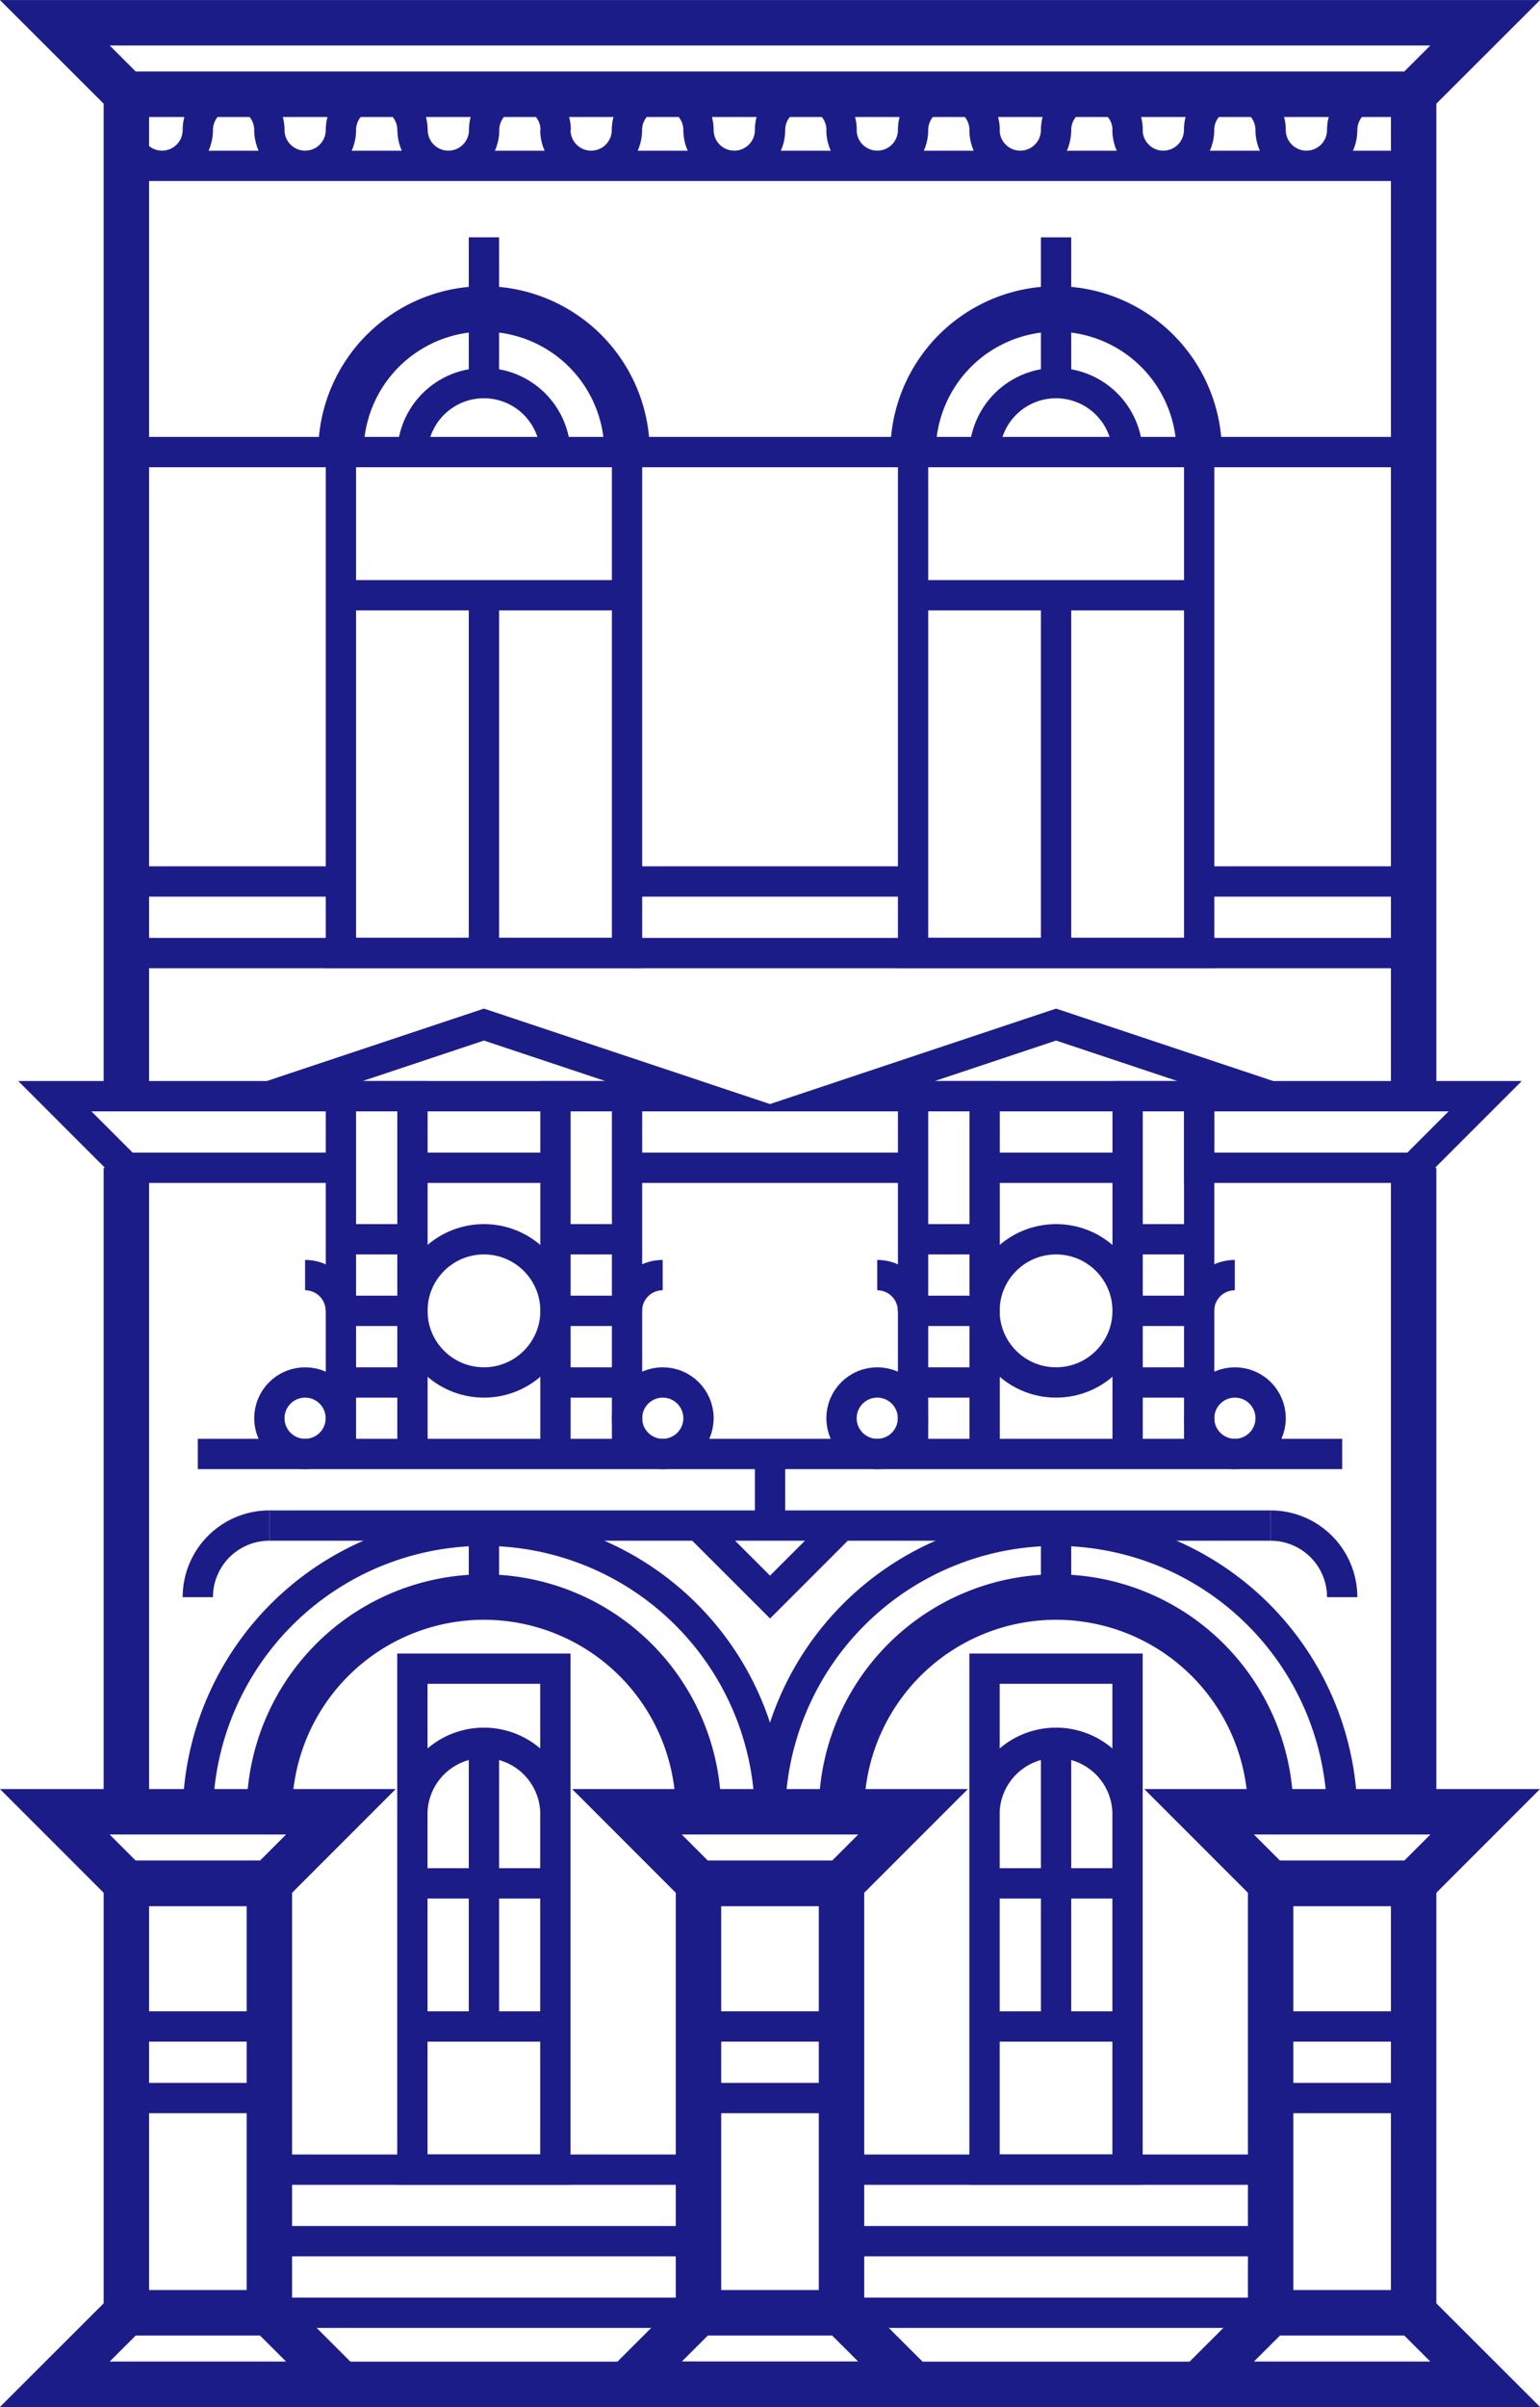
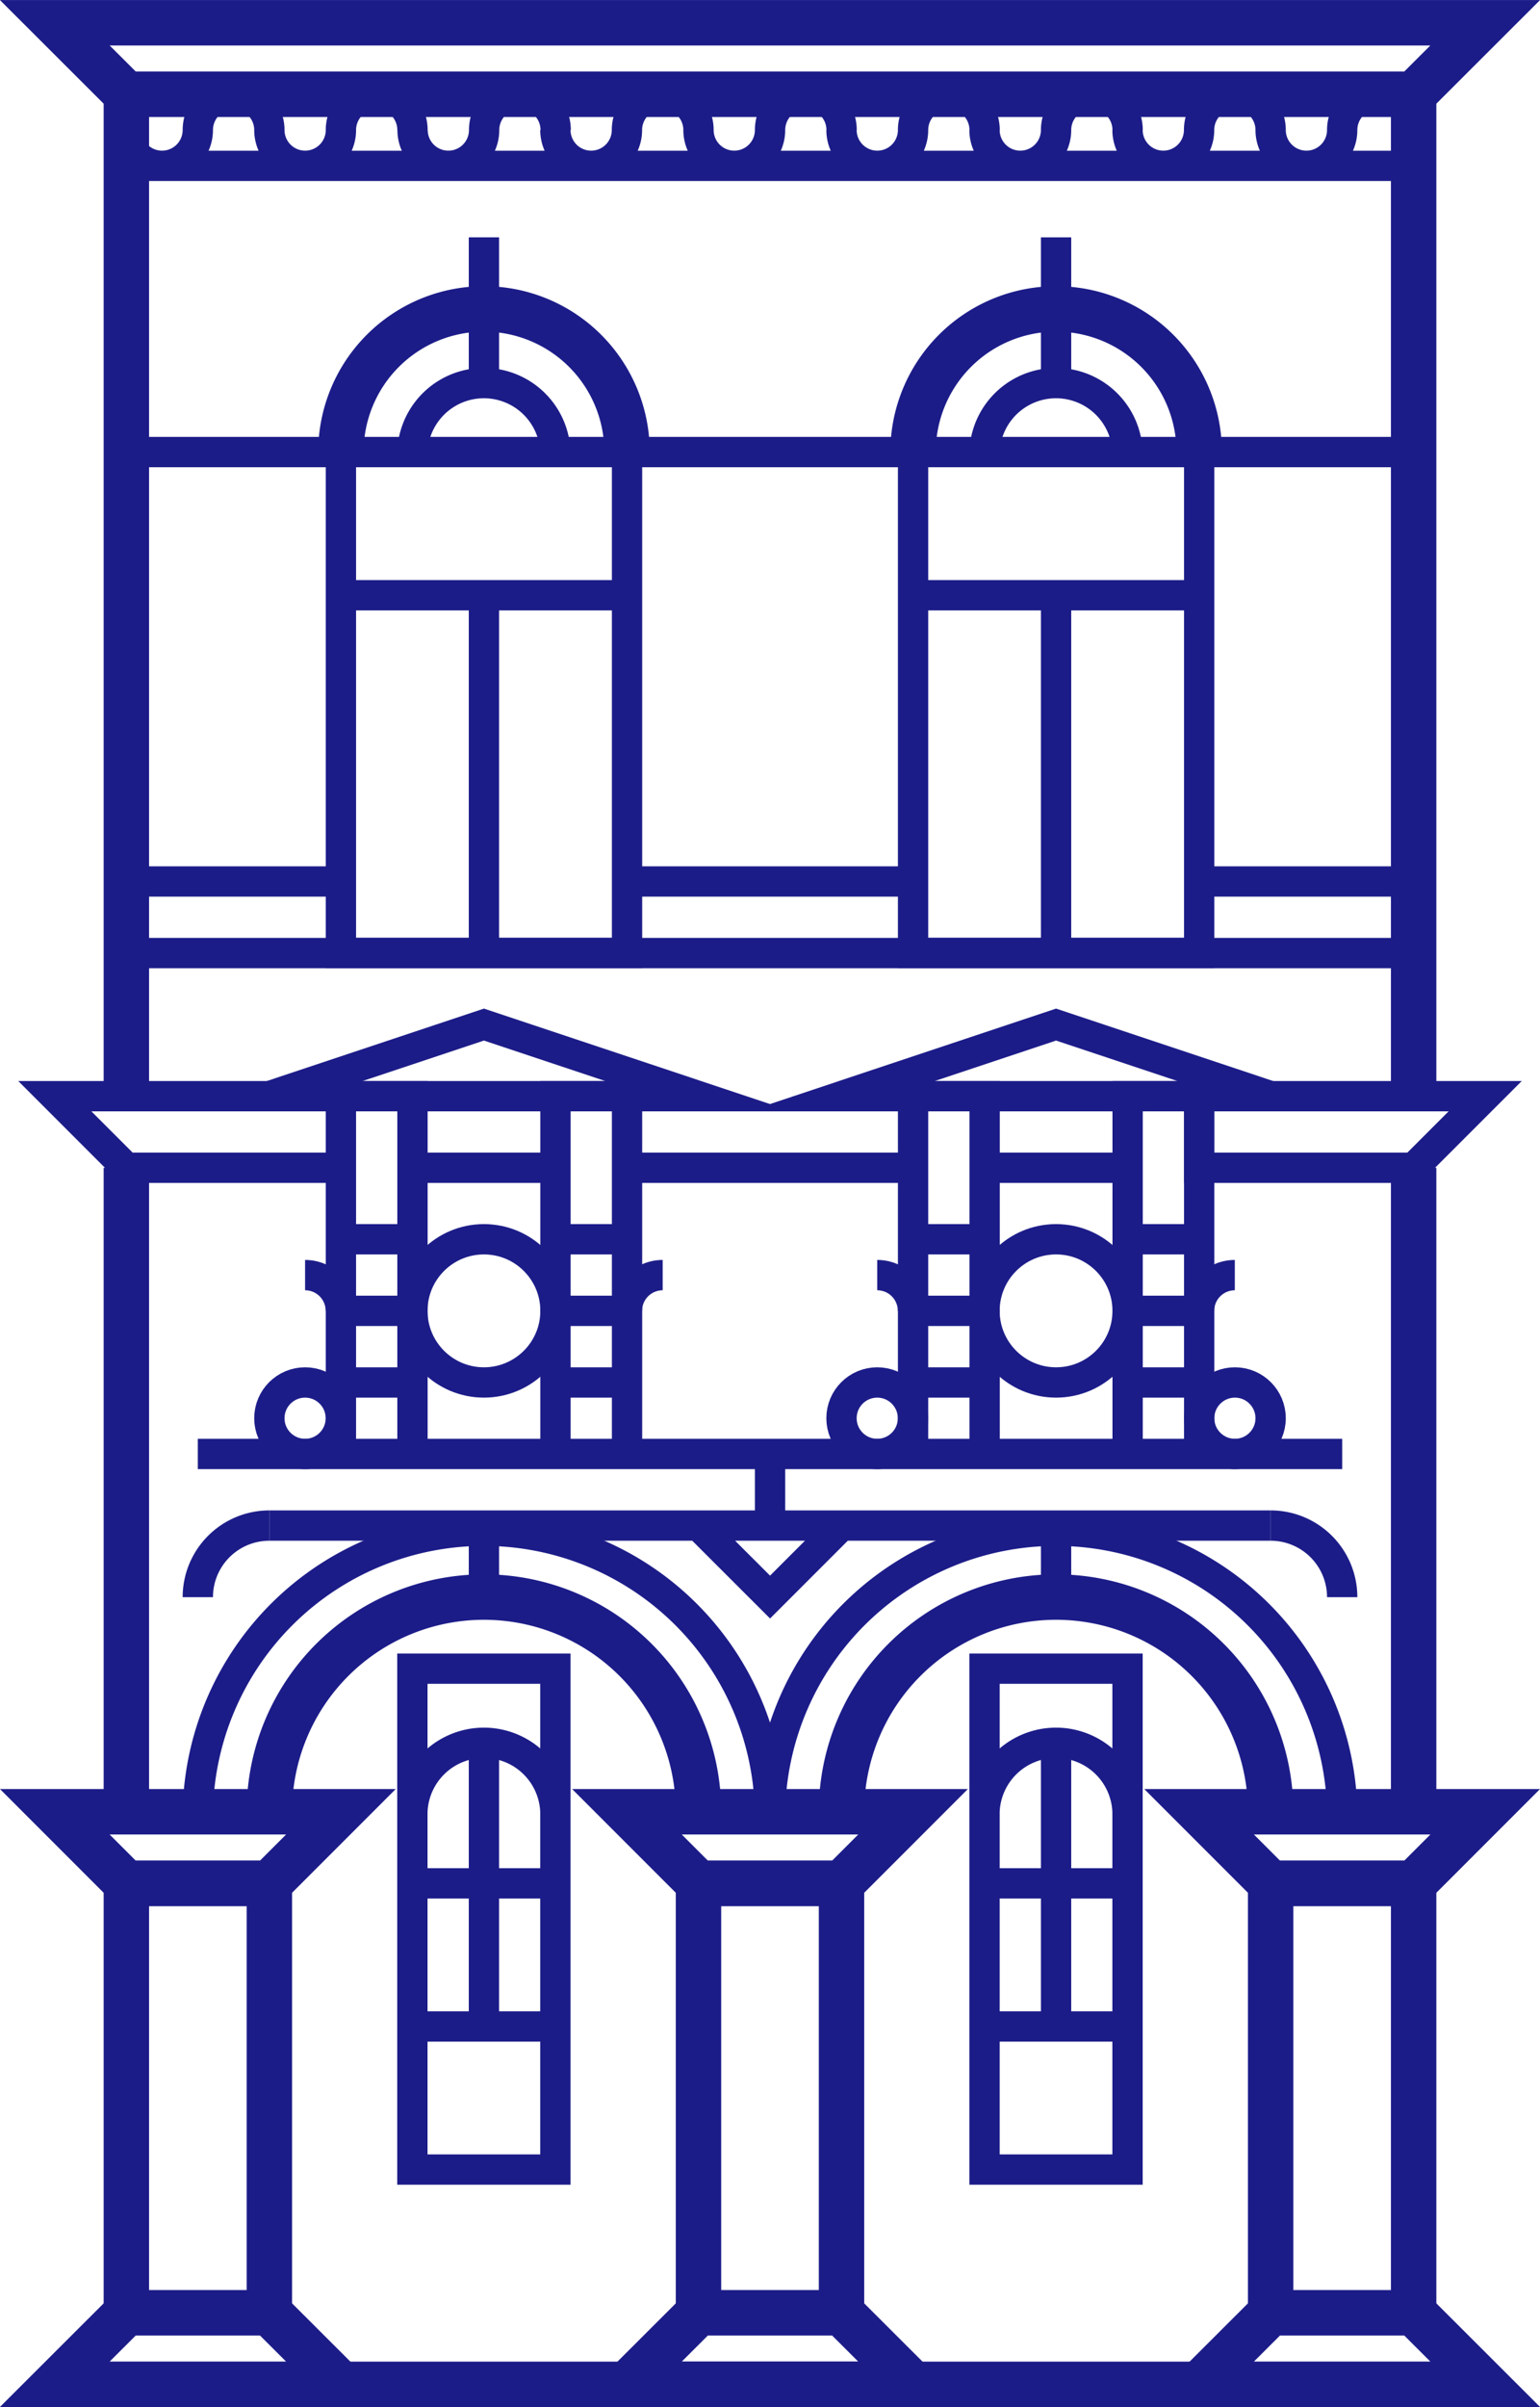
<svg xmlns="http://www.w3.org/2000/svg" viewBox="0 0 159.05 248.44">
  <defs>
    <style>.cls-1,.cls-2{fill:none;stroke:#1c1c89;stroke-miterlimit:10}.cls-1{stroke-width:4.69px}.cls-2{stroke-width:3.13px}</style>
  </defs>
  <title>Asset 2</title>
  <g id="Layer_2" data-name="Layer 2">
    <g id="ALL">
      <path class="cls-1" d="M27.82 187a22.16 22.16 0 0 1 44.32 0M131.23 187a22.16 22.16 0 1 0-44.32 0M72.14 194.39h14.77v44.32H72.14zM131.23 194.39H146v44.32h-14.77zM13.05 194.39h14.77v44.32H13.05z" />
      <path class="cls-2" d="M20.43 187a29.55 29.55 0 0 1 59.09 0M79.53 187a29.55 29.55 0 0 1 59.09 0" />
-       <path class="cls-1" d="M27.82 194.39H13.05L5.66 187h29.55l-7.39 7.39zM146 194.39h-14.77l-7.39-7.39h29.55l-7.39 7.39zM131.23 238.71l-7.39 7.38h29.55l-7.39-7.38M72.14 238.71l-7.39 7.38H94.3l-7.39-7.38M13.05 238.71l-7.39 7.38h29.55l-7.39-7.38" />
-       <path class="cls-2" d="M72.14 238.71H27.82M72.14 231.32H27.82M72.14 223.94H27.82M131.23 238.71H86.91M131.23 231.32H86.91M131.23 223.94H86.91M13.05 209.16h14.77v7.39H13.05zM72.14 209.16h14.77v7.39H72.14zM131.23 209.16H146v7.39h-14.77z" />
+       <path class="cls-1" d="M27.82 194.39H13.05L5.66 187h29.55zM146 194.39h-14.77l-7.39-7.39h29.55l-7.39 7.39zM131.23 238.71l-7.39 7.38h29.55l-7.39-7.38M72.14 238.71l-7.39 7.38H94.3l-7.39-7.38M13.05 238.71l-7.39 7.38h29.55l-7.39-7.38" />
      <path class="cls-1" d="M35.21 246.1h88.63M72.14 194.39L64.75 187H94.3l-7.39 7.39H72.14z" />
      <circle class="cls-2" cx="109.07" cy="135.3" r="7.39" />
      <circle class="cls-2" cx="49.98" cy="135.3" r="7.39" />
      <path class="cls-2" d="M86.91 113.14l22.16-7.39 22.16 7.39H86.91zM27.82 113.14l22.16-7.39 22.16 7.39H27.82z" />
      <path class="cls-1" d="M146 9.73H13.05L5.66 2.35h147.73L146 9.73z" />
      <path class="cls-2" d="M49.98 157.46v7.39M109.07 157.46v7.39M64.75 135.3a3.69 3.69 0 0 1 3.69-3.69M90.6 131.61a3.69 3.69 0 0 1 3.69 3.69M123.84 135.3a3.69 3.69 0 0 1 3.69-3.69M31.51 131.61a3.69 3.69 0 0 1 3.69 3.69M35.21 46.66h29.55v51.7H35.21zM64.75 61.44H35.21M49.98 98.37V61.44M42.59 46.66a7.39 7.39 0 0 1 14.77 0" />
      <path class="cls-1" d="M35.21 46.66a14.77 14.77 0 1 1 29.55 0" />
      <path class="cls-2" d="M49.98 39.28V24.5M94.3 46.66h29.55v51.7H94.3zM123.84 61.44H94.3M109.07 98.37V61.44M101.68 46.66a7.39 7.39 0 0 1 14.77 0" />
      <path class="cls-1" d="M94.3 46.66a14.77 14.77 0 1 1 29.55 0" />
      <path class="cls-2" d="M109.07 39.28V24.5" />
      <path class="cls-1" d="M13.05 9.73v103.41M13.05 120.53V187M146 9.73v103.41M146 120.53V187" />
      <path class="cls-2" d="M20.43 150.07h118.19M131.23 157.46H27.82M72.14 157.46l7.39 7.38 7.38-7.38H72.14zM13.05 98.37H146M35.21 113.14h7.39v36.93h-7.39zM57.37 113.14h7.39v36.93h-7.39zM94.3 113.14h7.39v36.93H94.3zM116.46 113.14h7.39v36.93h-7.39zM5.66 113.14l7.39 7.39h22.16v-7.39H5.66zM42.59 120.53h14.78M64.75 120.53H94.3M101.68 120.53h14.78" />
      <path class="cls-2" d="M153.39 113.14l-7.39 7.39h-22.16v-7.39h29.55zM13.05 46.66h22.16M64.75 46.66H94.3M123.84 46.66H146M13.05 90.98h22.16M64.75 90.98H94.3M123.84 90.98H146M146 17.12H13.05M20.43 13.42a3.69 3.69 0 0 1 7.39 0M35.21 13.42a3.69 3.69 0 1 1-7.39 0M35.21 13.42a3.69 3.69 0 1 1 7.39 0M50 13.42a3.69 3.69 0 0 1-7.39 0M50 13.42a3.69 3.69 0 0 1 7.39 0M64.75 13.42a3.69 3.69 0 1 1-7.39 0M64.75 13.42a3.69 3.69 0 0 1 7.39 0M79.53 13.42a3.69 3.69 0 0 1-7.39 0M79.53 13.42a3.69 3.69 0 1 1 7.39 0M94.3 13.42a3.69 3.69 0 1 1-7.39 0M94.3 13.42a3.69 3.69 0 0 1 7.39 0M109.07 13.42a3.69 3.69 0 1 1-7.39 0M109.07 13.42a3.69 3.69 0 0 1 7.39 0M123.84 13.42a3.69 3.69 0 1 1-7.39 0M123.84 13.42a3.69 3.69 0 1 1 7.39 0M138.62 13.42a3.69 3.69 0 0 1-7.39 0M138.62 13.42a3.69 3.69 0 1 1 7.39 0M20.43 13.42a3.69 3.69 0 1 1-7.39 0" />
      <circle class="cls-2" cx="31.51" cy="146.38" r="3.69" />
-       <circle class="cls-2" cx="68.45" cy="146.38" r="3.69" />
      <circle class="cls-2" cx="90.6" cy="146.38" r="3.69" />
      <circle class="cls-2" cx="127.54" cy="146.38" r="3.69" />
      <path class="cls-2" d="M42.59 142.69h-7.38M42.59 135.3h-7.38M42.59 127.91h-7.38M64.75 127.91h-7.38M57.37 135.3h7.38M57.37 142.69h7.38M94.3 127.91h7.38M94.3 135.3h7.38M94.3 142.69h7.38M116.46 127.91h7.38M116.46 135.3h7.38M116.46 142.69h7.38M20.43 164.85a7.39 7.39 0 0 1 7.39-7.39M131.23 157.46a7.39 7.39 0 0 1 7.39 7.39M79.53 157.46v-7.39M42.59 172.23h14.77v51.7H42.59zM57.37 209.16H42.59M42.59 187a7.39 7.39 0 0 1 14.77 0M49.98 209.16v-29.54M57.37 194.39H42.59M101.68 172.23h14.77v51.7h-14.77zM116.46 209.16h-14.78M101.68 187a7.39 7.39 0 0 1 14.77 0M109.07 209.16v-29.54M116.46 194.39h-14.78" />
    </g>
  </g>
</svg>